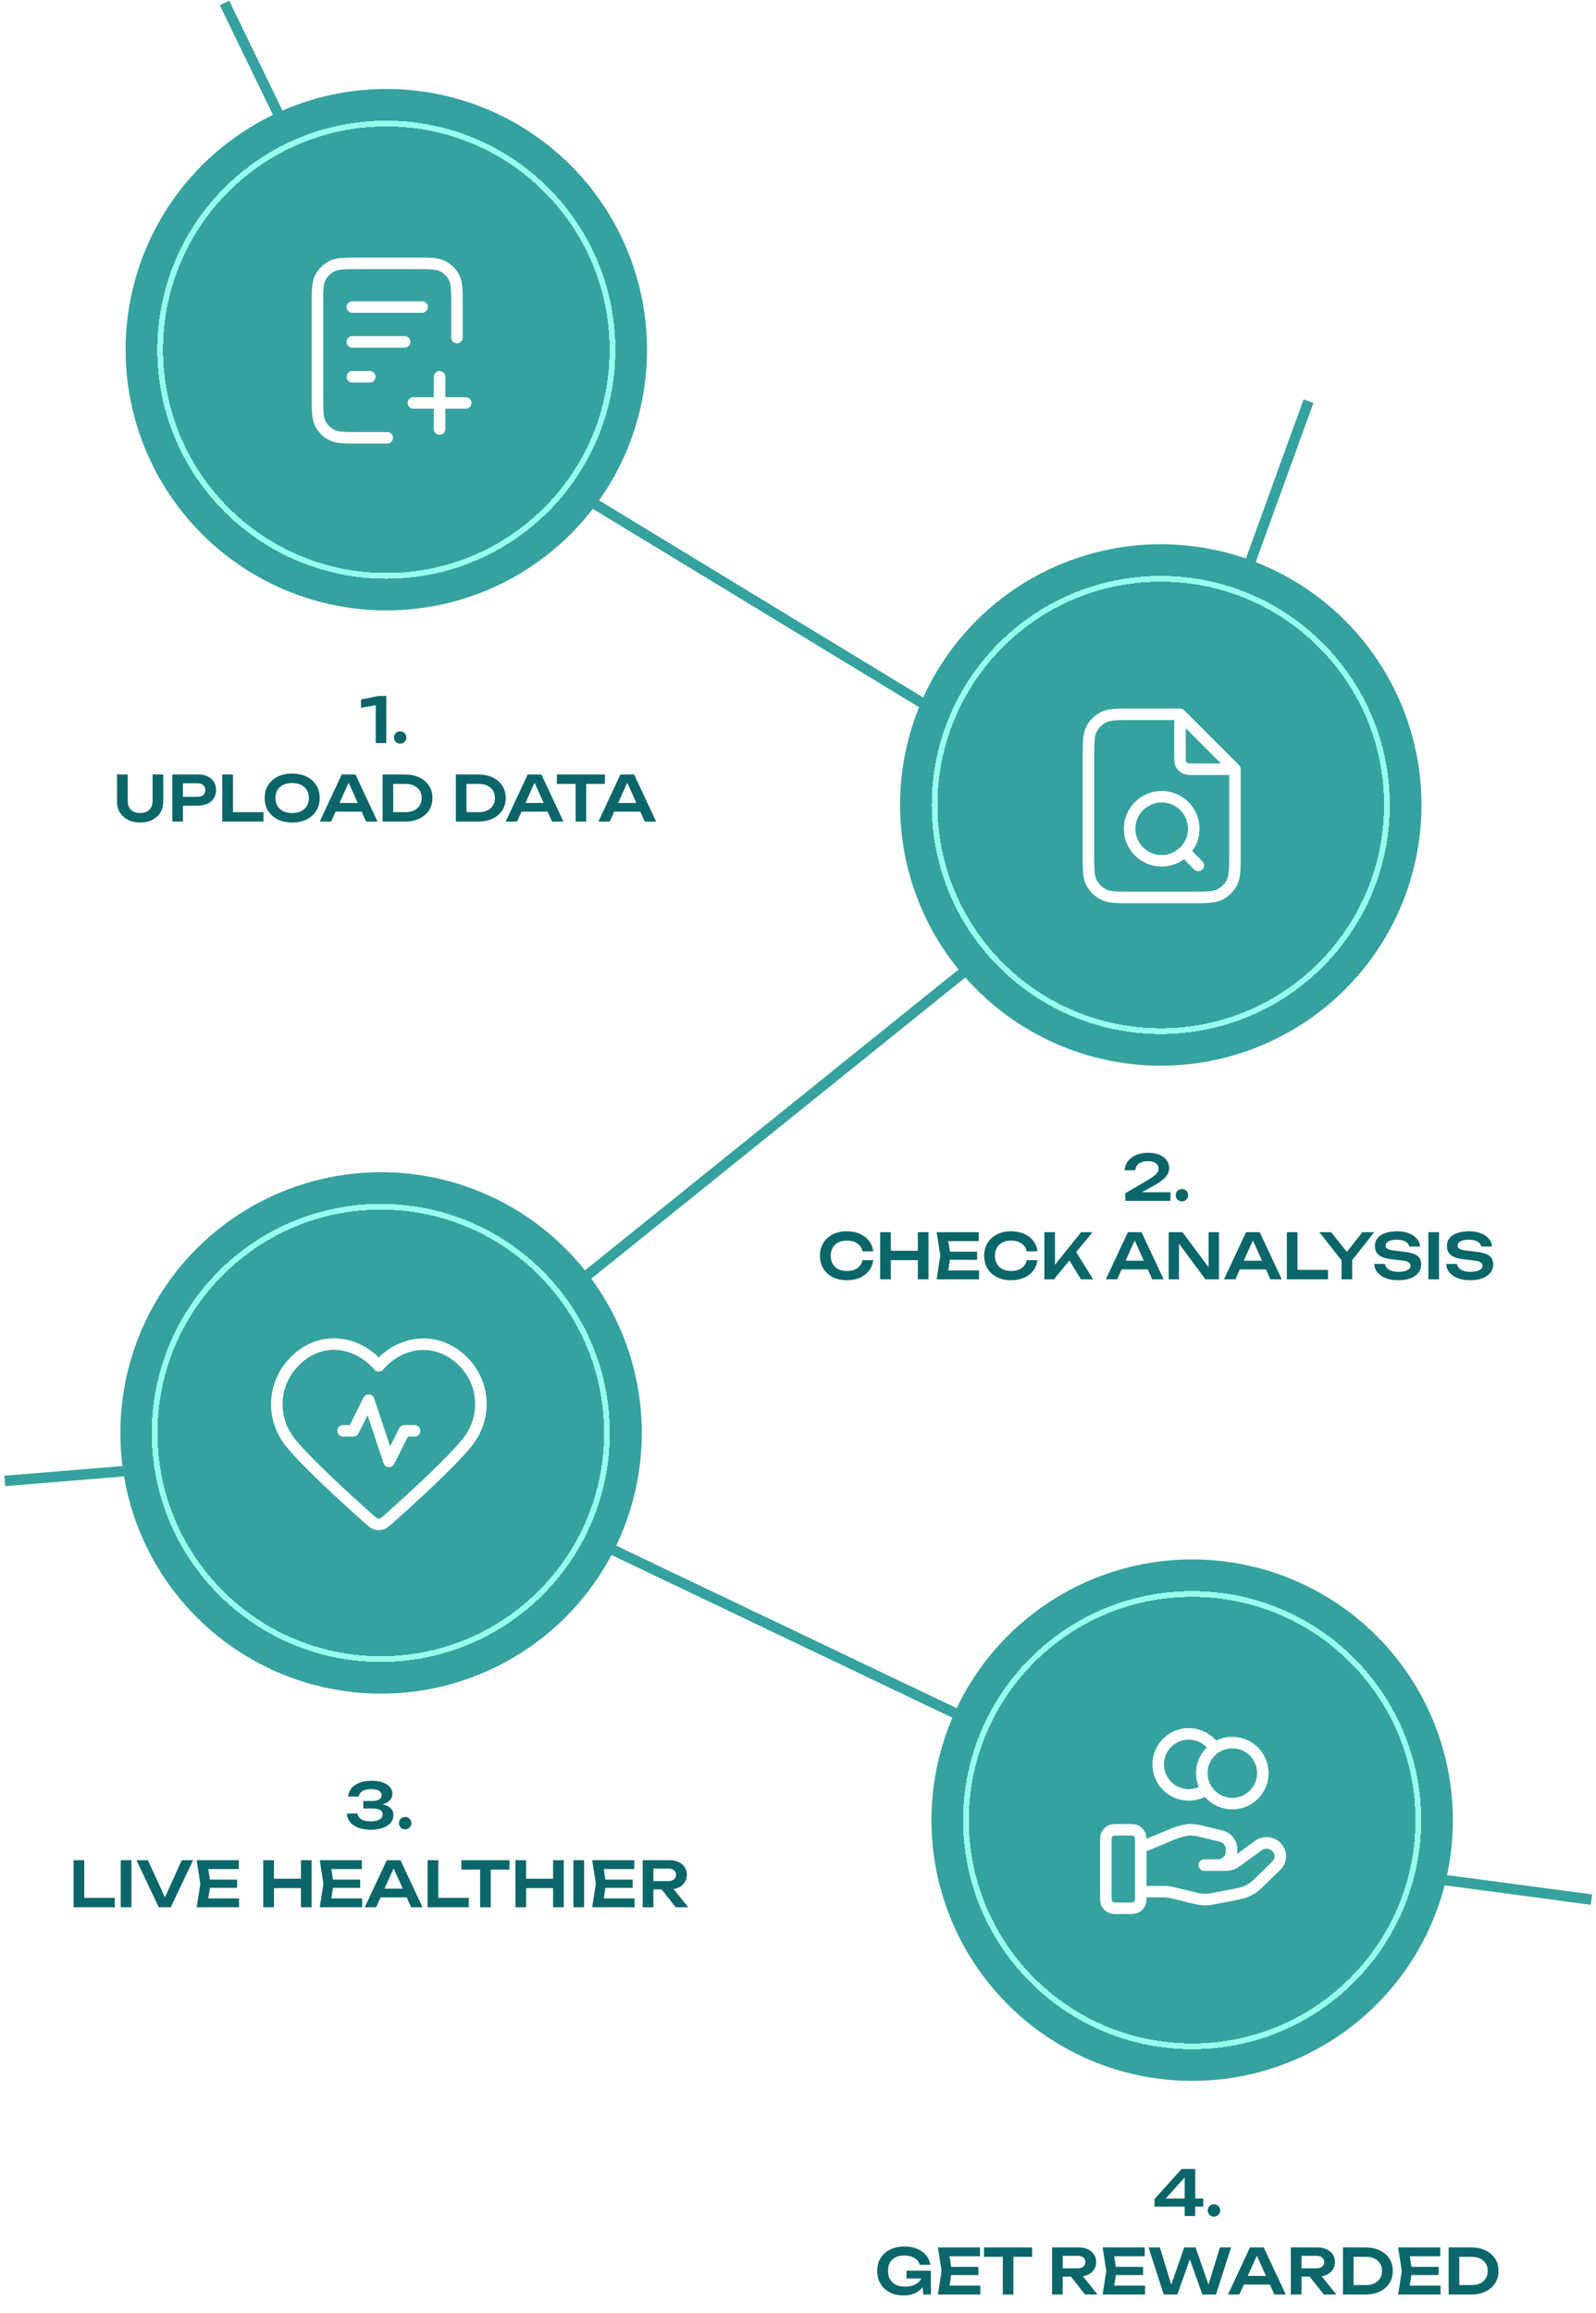
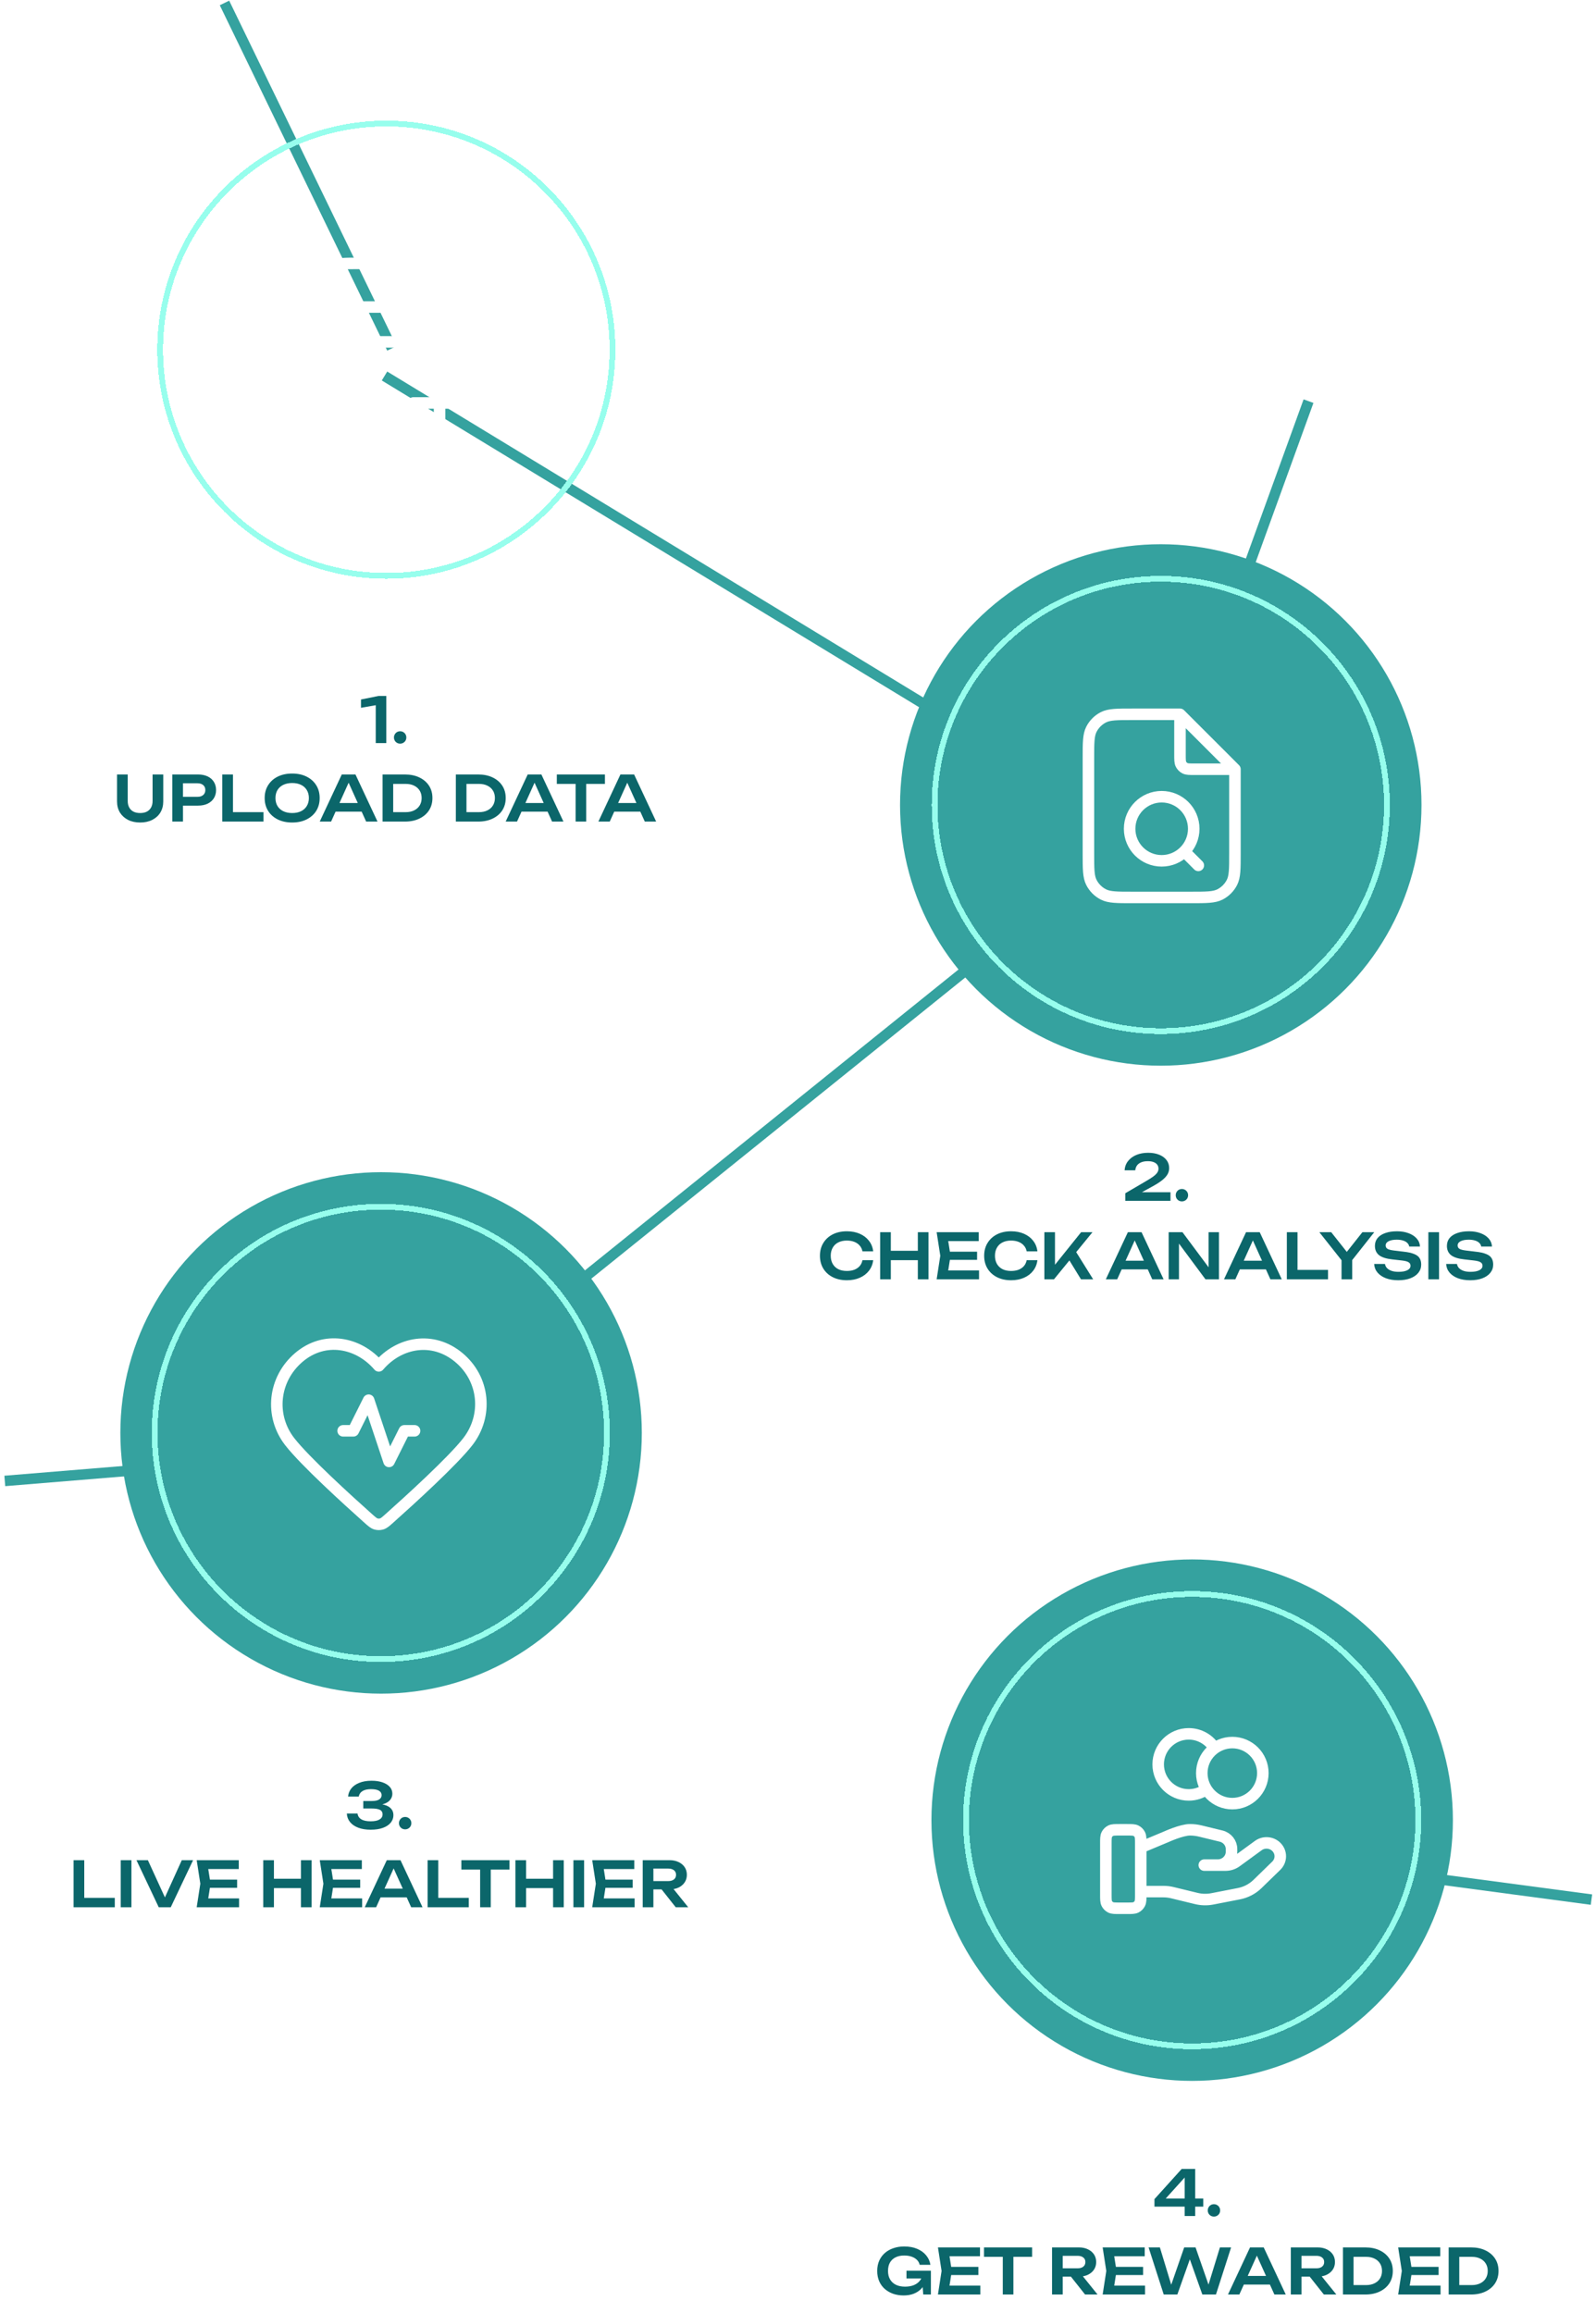
<svg xmlns="http://www.w3.org/2000/svg" width="305" height="442" viewBox="0 0 305 442" fill="none">
  <line x1="229.132" y1="353.009" x2="304.132" y2="363.009" stroke="#35A29F" stroke-width="2" />
  <line x1="221.06" y1="156.659" x2="250.06" y2="76.659" stroke="#35A29F" stroke-width="2" />
  <line x1="0.918" y1="283.003" x2="73.918" y2="277.003" stroke="#35A29F" stroke-width="2" />
  <line x1="221.48" y1="161.854" x2="73.48" y2="71.854" stroke="#35A29F" stroke-width="2" />
  <line x1="42.9" y1="0.564" x2="74.9" y2="66.564" stroke="#35A29F" stroke-width="2" />
-   <line x1="227.569" y1="348.902" x2="72.569" y2="274.902" stroke="#35A29F" stroke-width="2" />
  <line x1="222.627" y1="154.779" x2="73.627" y2="274.779" stroke="#35A29F" stroke-width="2" />
-   <circle cx="73.826" cy="66.826" r="49.826" fill="#35A29F" />
  <circle cx="221.826" cy="153.826" r="49.826" fill="#35A29F" />
  <circle cx="72.826" cy="273.826" r="49.826" fill="#35A29F" />
  <circle cx="227.826" cy="347.826" r="49.826" fill="#35A29F" />
  <g filter="url(#filter0_d_302_1094)">
    <circle cx="73.826" cy="66.826" r="43.219" stroke="#97FEED" stroke-width="1.101" shape-rendering="crispEdges" />
  </g>
  <g filter="url(#filter1_d_302_1094)">
    <circle cx="221.826" cy="153.826" r="43.219" stroke="#97FEED" stroke-width="1.101" shape-rendering="crispEdges" />
  </g>
  <g filter="url(#filter2_d_302_1094)">
    <circle cx="72.77" cy="273.826" r="43.219" stroke="#97FEED" stroke-width="1.101" shape-rendering="crispEdges" />
  </g>
  <g filter="url(#filter3_d_302_1094)">
    <circle cx="227.826" cy="347.826" r="43.219" stroke="#97FEED" stroke-width="1.101" shape-rendering="crispEdges" />
  </g>
  <path d="M87.333 64.5V58.333C87.333 55.533 87.333 54.133 86.788 53.063C86.309 52.123 85.544 51.358 84.603 50.878C83.534 50.333 82.134 50.333 79.333 50.333H68.667C65.866 50.333 64.466 50.333 63.397 50.878C62.456 51.358 61.691 52.123 61.212 53.063C60.667 54.133 60.667 55.533 60.667 58.333V75.667C60.667 78.467 60.667 79.867 61.212 80.937C61.691 81.877 62.456 82.642 63.397 83.122C64.466 83.667 65.866 83.667 68.667 83.667H74M77.333 65.333H67.333M70.667 72H67.333M80.667 58.667H67.333M84 82V72M79 77H89" stroke="white" stroke-width="2.202" stroke-linecap="round" stroke-linejoin="round" />
  <path d="M225.5 136.972V144.2C225.5 145.18 225.5 145.67 225.691 146.044C225.859 146.374 226.126 146.641 226.456 146.809C226.83 147 227.32 147 228.3 147H235.529M229 165.375L226.375 162.75M225.5 136.5H216.4C213.46 136.5 211.99 136.5 210.867 137.072C209.879 137.575 209.076 138.379 208.572 139.366C208 140.489 208 141.96 208 144.9V163.1C208 166.04 208 167.51 208.572 168.633C209.076 169.621 209.879 170.424 210.867 170.928C211.99 171.5 213.46 171.5 216.4 171.5H227.6C230.54 171.5 232.01 171.5 233.134 170.928C234.121 170.424 234.925 169.621 235.428 168.633C236 167.51 236 166.04 236 163.1V147L225.5 136.5ZM228.125 158.375C228.125 161.758 225.383 164.5 222 164.5C218.617 164.5 215.875 161.758 215.875 158.375C215.875 154.992 218.617 152.25 222 152.25C225.383 152.25 228.125 154.992 228.125 158.375Z" stroke="white" stroke-width="2.202" stroke-linecap="round" stroke-linejoin="round" />
  <path d="M79.224 273.424H77.274L74.349 279.274L70.449 267.574L67.524 273.424H65.574M72.386 261.014C68.487 256.457 61.986 255.231 57.101 259.404C52.217 263.578 51.529 270.556 55.365 275.492C58.262 279.22 66.493 286.705 70.348 290.144C71.056 290.777 71.41 291.093 71.825 291.217C72.186 291.325 72.586 291.325 72.946 291.217C73.361 291.093 73.715 290.777 74.424 290.144C78.278 286.705 86.509 279.22 89.406 275.492C93.242 270.556 92.638 263.534 87.67 259.404C82.701 255.275 76.284 256.457 72.386 261.014Z" stroke="white" stroke-width="2.202" stroke-linecap="round" stroke-linejoin="round" />
  <path d="M230.549 341.92C229.595 342.6 228.428 343 227.167 343C223.945 343 221.333 340.388 221.333 337.167C221.333 333.945 223.945 331.333 227.167 331.333C229.255 331.333 231.087 332.431 232.117 334.08M218 361.479H222.35C222.918 361.479 223.481 361.546 224.031 361.681L228.628 362.798C229.626 363.041 230.665 363.065 231.672 362.869L236.755 361.88C238.098 361.619 239.333 360.976 240.301 360.034L243.896 356.536C244.923 355.539 244.923 353.921 243.896 352.922C242.972 352.022 241.508 351.921 240.462 352.684L236.271 355.741C235.671 356.18 234.941 356.416 234.189 356.416H230.142L232.718 356.416C234.17 356.416 235.346 355.272 235.346 353.86V353.348C235.346 352.176 234.526 351.153 233.357 350.87L229.381 349.903C228.734 349.746 228.071 349.667 227.405 349.667C225.797 349.667 222.886 350.998 222.886 350.998L218 353.041M241.333 338.833C241.333 342.055 238.722 344.667 235.5 344.667C232.278 344.667 229.667 342.055 229.667 338.833C229.667 335.612 232.278 333 235.5 333C238.722 333 241.333 335.612 241.333 338.833ZM211.333 352.333L211.333 362C211.333 362.933 211.333 363.4 211.515 363.757C211.675 364.07 211.93 364.325 212.243 364.485C212.6 364.667 213.067 364.667 214 364.667H215.333C216.267 364.667 216.733 364.667 217.09 364.485C217.404 364.325 217.659 364.07 217.818 363.757C218 363.4 218 362.933 218 362V352.333C218 351.4 218 350.933 217.818 350.577C217.659 350.263 217.404 350.008 217.09 349.848C216.733 349.667 216.267 349.667 215.333 349.667L214 349.667C213.067 349.667 212.6 349.667 212.243 349.848C211.93 350.008 211.675 350.263 211.515 350.577C211.333 350.933 211.333 351.4 211.333 352.333Z" stroke="white" stroke-width="2.202" stroke-linecap="round" stroke-linejoin="round" />
  <path d="M73.822 133V142H71.805V133.672L72.814 134.584L68.986 135.256V133.672L72.322 133H73.822ZM76.463 142.108C76.247 142.108 76.047 142.056 75.863 141.952C75.687 141.848 75.547 141.708 75.443 141.532C75.339 141.348 75.287 141.148 75.287 140.932C75.287 140.708 75.339 140.508 75.443 140.332C75.547 140.148 75.687 140.004 75.863 139.9C76.047 139.796 76.247 139.744 76.463 139.744C76.687 139.744 76.887 139.796 77.063 139.9C77.247 140.004 77.391 140.148 77.495 140.332C77.599 140.508 77.651 140.708 77.651 140.932C77.651 141.148 77.599 141.348 77.495 141.532C77.391 141.708 77.247 141.848 77.063 141.952C76.887 142.056 76.687 142.108 76.463 142.108ZM24.407 153.052C24.407 153.532 24.498 153.944 24.683 154.288C24.866 154.632 25.134 154.9 25.486 155.092C25.846 155.276 26.279 155.368 26.782 155.368C27.294 155.368 27.727 155.276 28.078 155.092C28.43 154.9 28.698 154.632 28.883 154.288C29.067 153.944 29.159 153.532 29.159 153.052V148H31.198V153.148C31.198 153.956 31.015 154.664 30.646 155.272C30.279 155.872 29.762 156.34 29.099 156.676C28.434 157.012 27.663 157.18 26.782 157.18C25.902 157.18 25.131 157.012 24.466 156.676C23.811 156.34 23.294 155.872 22.919 155.272C22.55 154.664 22.366 153.956 22.366 153.148V148H24.407V153.052ZM37.836 148C38.548 148 39.164 148.124 39.684 148.372C40.204 148.62 40.6 148.968 40.872 149.416C41.152 149.864 41.292 150.384 41.292 150.976C41.292 151.568 41.152 152.088 40.872 152.536C40.6 152.976 40.204 153.324 39.684 153.58C39.164 153.828 38.548 153.952 37.836 153.952H33.864V152.272H37.728C38.2 152.272 38.568 152.156 38.832 151.924C39.104 151.692 39.24 151.376 39.24 150.976C39.24 150.568 39.104 150.252 38.832 150.028C38.568 149.796 38.2 149.68 37.728 149.68H34.044L34.968 148.708V157H32.928V148H37.836ZM44.519 148V156.1L43.595 155.2H50.351V157H42.479V148H44.519ZM55.834 157.18C54.786 157.18 53.866 156.984 53.074 156.592C52.29 156.2 51.678 155.656 51.238 154.96C50.798 154.256 50.578 153.436 50.578 152.5C50.578 151.564 50.798 150.748 51.238 150.052C51.678 149.348 52.29 148.8 53.074 148.408C53.866 148.016 54.786 147.82 55.834 147.82C56.882 147.82 57.798 148.016 58.582 148.408C59.374 148.8 59.99 149.348 60.43 150.052C60.87 150.748 61.09 151.564 61.09 152.5C61.09 153.436 60.87 154.256 60.43 154.96C59.99 155.656 59.374 156.2 58.582 156.592C57.798 156.984 56.882 157.18 55.834 157.18ZM55.834 155.368C56.49 155.368 57.054 155.252 57.526 155.02C58.006 154.788 58.374 154.456 58.63 154.024C58.894 153.592 59.026 153.084 59.026 152.5C59.026 151.916 58.894 151.408 58.63 150.976C58.374 150.544 58.006 150.212 57.526 149.98C57.054 149.748 56.49 149.632 55.834 149.632C55.186 149.632 54.622 149.748 54.142 149.98C53.662 150.212 53.29 150.544 53.026 150.976C52.77 151.408 52.642 151.916 52.642 152.5C52.642 153.084 52.77 153.592 53.026 154.024C53.29 154.456 53.662 154.788 54.142 155.02C54.622 155.252 55.186 155.368 55.834 155.368ZM63.455 155.104V153.448H69.695V155.104H63.455ZM67.931 148L72.143 157H69.971L66.287 148.828H66.959L63.275 157H61.103L65.315 148H67.931ZM77.383 148C78.431 148 79.347 148.188 80.132 148.564C80.924 148.94 81.54 149.464 81.98 150.136C82.419 150.808 82.639 151.596 82.639 152.5C82.639 153.396 82.419 154.184 81.98 154.864C81.54 155.536 80.924 156.06 80.132 156.436C79.347 156.812 78.431 157 77.383 157H73.112V148H77.383ZM75.139 156.196L74.108 155.2H77.54C78.147 155.2 78.68 155.088 79.135 154.864C79.6 154.64 79.956 154.324 80.204 153.916C80.451 153.508 80.576 153.036 80.576 152.5C80.576 151.956 80.451 151.484 80.204 151.084C79.956 150.676 79.6 150.36 79.135 150.136C78.68 149.912 78.147 149.8 77.54 149.8H74.108L75.139 148.804V156.196ZM91.387 148C92.435 148 93.351 148.188 94.135 148.564C94.927 148.94 95.543 149.464 95.983 150.136C96.423 150.808 96.643 151.596 96.643 152.5C96.643 153.396 96.423 154.184 95.983 154.864C95.543 155.536 94.927 156.06 94.135 156.436C93.351 156.812 92.435 157 91.387 157H87.115V148H91.387ZM89.143 156.196L88.111 155.2H91.543C92.151 155.2 92.683 155.088 93.139 154.864C93.603 154.64 93.959 154.324 94.207 153.916C94.455 153.508 94.579 153.036 94.579 152.5C94.579 151.956 94.455 151.484 94.207 151.084C93.959 150.676 93.603 150.36 93.139 150.136C92.683 149.912 92.151 149.8 91.543 149.8H88.111L89.143 148.804V156.196ZM98.986 155.104V153.448H105.226V155.104H98.986ZM103.462 148L107.674 157H105.502L101.818 148.828H102.49L98.806 157H96.634L100.846 148H103.462ZM109.999 148.912H112.027V157H109.999V148.912ZM106.411 148H115.603V149.8H106.411V148ZM116.705 155.104V153.448L122.945 153.448V155.104L116.705 155.104ZM121.181 148L125.393 157H123.221L119.537 148.828H120.209L116.525 157H114.353L118.565 148L121.181 148Z" fill="#0B666A" />
  <path d="M214.911 223.64C214.959 222.952 215.183 222.36 215.583 221.864C215.983 221.36 216.511 220.972 217.167 220.7C217.831 220.428 218.583 220.292 219.423 220.292C220.223 220.292 220.923 220.416 221.523 220.664C222.123 220.904 222.591 221.244 222.927 221.684C223.263 222.124 223.431 222.636 223.431 223.22C223.431 223.668 223.315 224.084 223.083 224.468C222.851 224.852 222.479 225.24 221.967 225.632C221.463 226.016 220.791 226.432 219.951 226.88L217.227 228.38L217.071 227.828H223.683V229.472H215.043V228.032L218.895 225.776C219.535 225.408 220.035 225.092 220.395 224.828C220.755 224.556 221.011 224.304 221.163 224.072C221.315 223.84 221.391 223.592 221.391 223.328C221.391 223.048 221.315 222.8 221.163 222.584C221.011 222.368 220.783 222.2 220.479 222.08C220.183 221.96 219.807 221.9 219.351 221.9C218.815 221.9 218.375 221.98 218.031 222.14C217.687 222.292 217.427 222.5 217.251 222.764C217.083 223.028 216.983 223.32 216.951 223.64H214.911ZM225.861 229.58C225.645 229.58 225.445 229.528 225.261 229.424C225.085 229.32 224.945 229.18 224.841 229.004C224.737 228.82 224.685 228.62 224.685 228.404C224.685 228.18 224.737 227.98 224.841 227.804C224.945 227.62 225.085 227.476 225.261 227.372C225.445 227.268 225.645 227.216 225.861 227.216C226.085 227.216 226.285 227.268 226.461 227.372C226.645 227.476 226.789 227.62 226.893 227.804C226.997 227.98 227.049 228.18 227.049 228.404C227.049 228.62 226.997 228.82 226.893 229.004C226.789 229.18 226.645 229.32 226.461 229.424C226.285 229.528 226.085 229.58 225.861 229.58ZM166.869 240.812C166.781 241.572 166.513 242.244 166.065 242.828C165.625 243.404 165.041 243.852 164.313 244.172C163.593 244.492 162.769 244.652 161.841 244.652C160.817 244.652 159.917 244.456 159.141 244.064C158.373 243.672 157.773 243.128 157.341 242.432C156.909 241.728 156.693 240.908 156.693 239.972C156.693 239.036 156.909 238.22 157.341 237.524C157.773 236.82 158.373 236.272 159.141 235.88C159.917 235.488 160.817 235.292 161.841 235.292C162.769 235.292 163.593 235.452 164.313 235.772C165.041 236.092 165.625 236.54 166.065 237.116C166.513 237.692 166.781 238.364 166.869 239.132H164.817C164.737 238.708 164.565 238.344 164.301 238.04C164.037 237.728 163.697 237.488 163.281 237.32C162.865 237.152 162.381 237.068 161.829 237.068C161.197 237.068 160.649 237.188 160.185 237.428C159.729 237.66 159.377 237.996 159.129 238.436C158.881 238.868 158.757 239.38 158.757 239.972C158.757 240.564 158.881 241.08 159.129 241.52C159.377 241.952 159.729 242.288 160.185 242.528C160.649 242.76 161.197 242.876 161.829 242.876C162.381 242.876 162.865 242.796 163.281 242.636C163.697 242.468 164.037 242.232 164.301 241.928C164.565 241.616 164.737 241.244 164.817 240.812H166.869ZM168.199 235.472H170.239V244.472H168.199V235.472ZM175.399 235.472H177.439V244.472H175.399V235.472ZM169.315 239.024H176.299V240.812H169.315V239.024ZM186.725 239.192V240.752H180.281V239.192H186.725ZM181.649 239.972L181.049 243.788L180.161 242.78H187.097V244.472H178.997L179.693 239.972L178.997 235.472H187.037V237.164H180.161L181.049 236.156L181.649 239.972ZM198.252 240.812C198.164 241.572 197.896 242.244 197.448 242.828C197.008 243.404 196.424 243.852 195.696 244.172C194.976 244.492 194.152 244.652 193.224 244.652C192.2 244.652 191.3 244.456 190.524 244.064C189.756 243.672 189.156 243.128 188.724 242.432C188.292 241.728 188.076 240.908 188.076 239.972C188.076 239.036 188.292 238.22 188.724 237.524C189.156 236.82 189.756 236.272 190.524 235.88C191.3 235.488 192.2 235.292 193.224 235.292C194.152 235.292 194.976 235.452 195.696 235.772C196.424 236.092 197.008 236.54 197.448 237.116C197.896 237.692 198.164 238.364 198.252 239.132H196.2C196.12 238.708 195.948 238.344 195.684 238.04C195.42 237.728 195.08 237.488 194.664 237.32C194.248 237.152 193.764 237.068 193.212 237.068C192.58 237.068 192.032 237.188 191.568 237.428C191.112 237.66 190.76 237.996 190.512 238.436C190.264 238.868 190.14 239.38 190.14 239.972C190.14 240.564 190.264 241.08 190.512 241.52C190.76 241.952 191.112 242.288 191.568 242.528C192.032 242.76 192.58 242.876 193.212 242.876C193.764 242.876 194.248 242.796 194.664 242.636C195.08 242.468 195.42 242.232 195.684 241.928C195.948 241.616 196.12 241.244 196.2 240.812H198.252ZM199.582 244.472V235.472H201.61V242.816L201.034 242.408L206.602 235.472H208.774L201.418 244.472H199.582ZM203.878 240.068L205.342 238.76L208.906 244.472H206.578L203.878 240.068ZM213.679 242.576V240.92H219.919V242.576H213.679ZM218.155 235.472L222.367 244.472H220.195L216.511 236.3H217.183L213.499 244.472H211.327L215.539 235.472H218.155ZM231.676 243.128L230.968 243.236V235.472H232.948V244.472H230.368L224.608 236.708L225.304 236.6V244.472H223.336V235.472H225.976L231.676 243.128ZM236.261 242.576V240.92H242.501V242.576H236.261ZM240.737 235.472L244.949 244.472H242.777L239.093 236.3H239.765L236.081 244.472H233.909L238.121 235.472H240.737ZM247.958 235.472V243.572L247.034 242.672H253.79V244.472H245.918V235.472H247.958ZM256.37 244.472V240.128H258.41V244.472H256.37ZM252.134 235.472H254.402L257.87 239.852H256.886L260.354 235.472H262.622L258.038 241.268L256.73 241.28L252.134 235.472ZM262.606 241.532H264.67C264.718 241.836 264.85 242.104 265.066 242.336C265.29 242.56 265.586 242.736 265.954 242.864C266.33 242.984 266.762 243.044 267.25 243.044C267.962 243.044 268.522 242.944 268.93 242.744C269.346 242.536 269.554 242.248 269.554 241.88C269.554 241.592 269.434 241.372 269.194 241.22C268.962 241.06 268.526 240.944 267.886 240.872L266.074 240.668C264.906 240.54 264.058 240.268 263.53 239.852C263.01 239.428 262.75 238.84 262.75 238.088C262.75 237.496 262.922 236.992 263.266 236.576C263.618 236.16 264.11 235.844 264.742 235.628C265.374 235.404 266.118 235.292 266.974 235.292C267.806 235.292 268.546 235.416 269.194 235.664C269.842 235.904 270.358 236.244 270.742 236.684C271.126 237.116 271.334 237.624 271.366 238.208H269.302C269.262 237.944 269.142 237.716 268.942 237.524C268.75 237.324 268.482 237.172 268.138 237.068C267.794 236.956 267.39 236.9 266.926 236.9C266.278 236.9 265.762 236.996 265.378 237.188C264.994 237.38 264.802 237.652 264.802 238.004C264.802 238.276 264.914 238.488 265.138 238.64C265.37 238.784 265.774 238.892 266.35 238.964L268.234 239.192C269.066 239.28 269.726 239.424 270.214 239.624C270.71 239.816 271.062 240.076 271.27 240.404C271.486 240.732 271.594 241.148 271.594 241.652C271.594 242.252 271.41 242.78 271.042 243.236C270.682 243.684 270.174 244.032 269.518 244.28C268.862 244.528 268.094 244.652 267.214 244.652C266.318 244.652 265.53 244.524 264.85 244.268C264.17 244.004 263.634 243.64 263.242 243.176C262.85 242.704 262.638 242.156 262.606 241.532ZM272.965 235.472H275.005V244.472H272.965V235.472ZM276.364 241.532H278.428C278.476 241.836 278.608 242.104 278.824 242.336C279.048 242.56 279.344 242.736 279.712 242.864C280.088 242.984 280.52 243.044 281.008 243.044C281.72 243.044 282.28 242.944 282.688 242.744C283.104 242.536 283.312 242.248 283.312 241.88C283.312 241.592 283.192 241.372 282.952 241.22C282.72 241.06 282.284 240.944 281.644 240.872L279.832 240.668C278.664 240.54 277.816 240.268 277.288 239.852C276.768 239.428 276.508 238.84 276.508 238.088C276.508 237.496 276.68 236.992 277.024 236.576C277.376 236.16 277.868 235.844 278.5 235.628C279.132 235.404 279.876 235.292 280.732 235.292C281.564 235.292 282.304 235.416 282.952 235.664C283.6 235.904 284.116 236.244 284.5 236.684C284.884 237.116 285.092 237.624 285.124 238.208H283.06C283.02 237.944 282.9 237.716 282.7 237.524C282.508 237.324 282.24 237.172 281.896 237.068C281.552 236.956 281.148 236.9 280.684 236.9C280.036 236.9 279.52 236.996 279.136 237.188C278.752 237.38 278.56 237.652 278.56 238.004C278.56 238.276 278.672 238.488 278.896 238.64C279.128 238.784 279.532 238.892 280.108 238.964L281.992 239.192C282.824 239.28 283.484 239.424 283.972 239.624C284.468 239.816 284.82 240.076 285.028 240.404C285.244 240.732 285.352 241.148 285.352 241.652C285.352 242.252 285.168 242.78 284.8 243.236C284.44 243.684 283.932 244.032 283.276 244.28C282.62 244.528 281.852 244.652 280.972 244.652C280.076 244.652 279.288 244.524 278.608 244.268C277.928 244.004 277.392 243.64 277 243.176C276.608 242.704 276.396 242.156 276.364 241.532Z" fill="#0B666A" />
  <path d="M66.52 343.316C66.569 342.748 66.769 342.236 67.121 341.78C67.481 341.324 67.989 340.964 68.644 340.7C69.3 340.428 70.088 340.292 71.008 340.292C71.817 340.292 72.516 340.396 73.109 340.604C73.701 340.812 74.16 341.1 74.489 341.468C74.817 341.836 74.981 342.272 74.981 342.776C74.981 343.184 74.856 343.556 74.609 343.892C74.368 344.22 73.993 344.484 73.481 344.684C72.969 344.876 72.32 344.968 71.537 344.96V344.732C72.296 344.692 72.945 344.752 73.481 344.912C74.025 345.064 74.445 345.304 74.74 345.632C75.037 345.96 75.184 346.372 75.184 346.868C75.184 347.404 75.013 347.884 74.668 348.308C74.332 348.724 73.841 349.052 73.192 349.292C72.544 349.532 71.757 349.652 70.829 349.652C69.924 349.652 69.136 349.524 68.465 349.268C67.793 349.012 67.269 348.652 66.892 348.188C66.516 347.724 66.312 347.18 66.281 346.556H68.32C68.385 347.036 68.624 347.404 69.04 347.66C69.457 347.916 70.052 348.044 70.829 348.044C71.581 348.044 72.148 347.928 72.532 347.696C72.916 347.464 73.109 347.14 73.109 346.724C73.109 346.476 73.044 346.268 72.916 346.1C72.788 345.932 72.569 345.808 72.257 345.728C71.953 345.64 71.537 345.596 71.008 345.596H69.424V344.168H71.008C71.697 344.168 72.189 344.064 72.484 343.856C72.781 343.648 72.928 343.38 72.928 343.052C72.928 342.684 72.76 342.4 72.424 342.2C72.088 342 71.581 341.9 70.9 341.9C70.204 341.9 69.66 342.024 69.269 342.272C68.876 342.512 68.641 342.86 68.561 343.316H66.52ZM77.42 349.58C77.204 349.58 77.004 349.528 76.82 349.424C76.644 349.32 76.504 349.18 76.4 349.004C76.296 348.82 76.244 348.62 76.244 348.404C76.244 348.18 76.296 347.98 76.4 347.804C76.504 347.62 76.644 347.476 76.82 347.372C77.004 347.268 77.204 347.216 77.42 347.216C77.644 347.216 77.844 347.268 78.02 347.372C78.204 347.476 78.348 347.62 78.452 347.804C78.556 347.98 78.608 348.18 78.608 348.404C78.608 348.62 78.556 348.82 78.452 349.004C78.348 349.18 78.204 349.32 78.02 349.424C77.844 349.528 77.644 349.58 77.42 349.58ZM16.103 355.472V363.572L15.179 362.672H21.935V364.472H14.063V355.472H16.103ZM23.074 355.472H25.114V364.472H23.074V355.472ZM31.969 363.572H31.069L34.741 355.472H36.901L32.629 364.472H30.337L26.077 355.472H28.261L31.969 363.572ZM45.315 359.192L45.315 360.752H38.871V359.192H45.315ZM40.239 359.972L39.639 363.788L38.751 362.78H45.687V364.472H37.587L38.283 359.972L37.587 355.472H45.627V357.164H38.751L39.639 356.156L40.239 359.972ZM50.309 355.472H52.349L52.349 364.472H50.309L50.309 355.472ZM57.509 355.472H59.549L59.549 364.472H57.509L57.509 355.472ZM51.425 359.024H58.409L58.409 360.812H51.425L51.425 359.024ZM68.835 359.192V360.752H62.391L62.391 359.192H68.835ZM63.759 359.972L63.159 363.788L62.271 362.78H69.207V364.472H61.107L61.803 359.972L61.107 355.472H69.147V357.164H62.271L63.159 356.156L63.759 359.972ZM72.058 362.576V360.92H78.298V362.576H72.058ZM76.534 355.472L80.746 364.472H78.574L74.89 356.3H75.562L71.878 364.472H69.706L73.918 355.472H76.534ZM83.755 355.472V363.572L82.831 362.672H89.587V364.472H81.715V355.472H83.755ZM91.755 356.384H93.783V364.472H91.755V356.384ZM88.167 355.472H97.359V357.272H88.167V355.472ZM98.496 355.472H100.536V364.472H98.496V355.472ZM105.696 355.472H107.736V364.472H105.696V355.472ZM99.612 359.024H106.596V360.812H99.612V359.024ZM109.582 355.472H111.622V364.472H109.582V355.472ZM120.901 359.192V360.752H114.457V359.192H120.901ZM115.825 359.972L115.225 363.788L114.337 362.78H121.273V364.472H113.173L113.869 359.972L113.173 355.472H121.213V357.164H114.337L115.225 356.156L115.825 359.972ZM124.24 359.468H127.708C128.164 359.468 128.524 359.364 128.788 359.156C129.06 358.94 129.196 358.644 129.196 358.268C129.196 357.892 129.06 357.6 128.788 357.392C128.524 357.184 128.164 357.08 127.708 357.08H123.94L124.864 356.036V364.472H122.824V355.472H127.948C128.604 355.472 129.18 355.592 129.676 355.832C130.172 356.064 130.56 356.388 130.84 356.804C131.12 357.22 131.26 357.708 131.26 358.268C131.26 358.82 131.12 359.304 130.84 359.72C130.56 360.136 130.172 360.464 129.676 360.704C129.18 360.936 128.604 361.052 127.948 361.052H124.24V359.468ZM125.8 360.26H128.128L131.524 364.472H129.136L125.8 360.26Z" fill="#0B666A" />
  <path d="M228.408 414.472V423.472H226.392V415.348H227.088L222.168 420.796L222.144 420.124H229.944V421.684H220.62V420.244L225.828 414.472H228.408ZM231.984 423.58C231.768 423.58 231.568 423.528 231.384 423.424C231.208 423.32 231.068 423.18 230.964 423.004C230.86 422.82 230.808 422.62 230.808 422.404C230.808 422.18 230.86 421.98 230.964 421.804C231.068 421.62 231.208 421.476 231.384 421.372C231.568 421.268 231.768 421.216 231.984 421.216C232.208 421.216 232.408 421.268 232.584 421.372C232.768 421.476 232.912 421.62 233.016 421.804C233.12 421.98 233.172 422.18 233.172 422.404C233.172 422.62 233.12 422.82 233.016 423.004C232.912 423.18 232.768 423.32 232.584 423.424C232.408 423.528 232.208 423.58 231.984 423.58ZM177.178 434.572C177.17 435.116 177.062 435.636 176.854 436.132C176.654 436.62 176.366 437.056 175.99 437.44C175.614 437.816 175.15 438.112 174.598 438.328C174.046 438.544 173.406 438.652 172.678 438.652C171.974 438.652 171.314 438.548 170.698 438.34C170.09 438.124 169.554 437.816 169.09 437.416C168.634 437.016 168.278 436.528 168.022 435.952C167.766 435.368 167.638 434.708 167.638 433.972C167.638 433.236 167.766 432.58 168.022 432.004C168.286 431.42 168.65 430.928 169.114 430.528C169.578 430.128 170.122 429.824 170.746 429.616C171.37 429.4 172.05 429.292 172.786 429.292C173.746 429.292 174.578 429.444 175.282 429.748C175.986 430.044 176.554 430.456 176.986 430.984C177.426 431.512 177.698 432.116 177.802 432.796H175.75C175.67 432.428 175.494 432.112 175.222 431.848C174.958 431.584 174.618 431.38 174.202 431.236C173.794 431.092 173.322 431.02 172.786 431.02C172.154 431.02 171.606 431.136 171.142 431.368C170.686 431.592 170.33 431.924 170.074 432.364C169.826 432.804 169.702 433.34 169.702 433.972C169.702 434.604 169.834 435.144 170.098 435.592C170.362 436.04 170.738 436.384 171.226 436.624C171.714 436.856 172.29 436.972 172.954 436.972C173.602 436.972 174.17 436.872 174.658 436.672C175.146 436.464 175.53 436.176 175.81 435.808C176.098 435.432 176.262 434.988 176.302 434.476L177.178 434.572ZM173.23 435.4V433.924H177.898V438.472H176.434L176.158 434.824L176.578 435.4H173.23ZM186.971 433.192V434.752H180.527V433.192H186.971ZM181.895 433.972L181.295 437.788L180.407 436.78H187.343V438.472H179.243L179.939 433.972L179.243 429.472H187.283V431.164H180.407L181.295 430.156L181.895 433.972ZM191.634 430.384H193.662V438.472H191.634V430.384ZM188.046 429.472H197.238V431.272H188.046V429.472ZM202.463 433.468H205.931C206.387 433.468 206.747 433.364 207.011 433.156C207.283 432.94 207.419 432.644 207.419 432.268C207.419 431.892 207.283 431.6 207.011 431.392C206.747 431.184 206.387 431.08 205.931 431.08H202.163L203.087 430.036V438.472H201.047V429.472H206.171C206.827 429.472 207.403 429.592 207.899 429.832C208.395 430.064 208.783 430.388 209.063 430.804C209.343 431.22 209.483 431.708 209.483 432.268C209.483 432.82 209.343 433.304 209.063 433.72C208.783 434.136 208.395 434.464 207.899 434.704C207.403 434.936 206.827 435.052 206.171 435.052H202.463V433.468ZM204.023 434.26H206.351L209.747 438.472H207.359L204.023 434.26ZM218.448 433.192V434.752H212.004V433.192H218.448ZM213.372 433.972L212.772 437.788L211.884 436.78H218.82V438.472H210.72L211.416 433.972L210.72 429.472H218.76V431.164H211.884L212.772 430.156L213.372 433.972ZM231.318 437.644H230.622L233.13 429.472H235.266L232.374 438.472H229.77L226.938 430.504H227.826L224.994 438.472H222.39L219.498 429.472H221.658L224.142 437.644L223.47 437.632L226.302 429.472H228.474L231.318 437.644ZM237.023 436.576V434.92H243.263V436.576H237.023ZM241.499 429.472L245.711 438.472H243.539L239.855 430.3H240.527L236.843 438.472H234.671L238.883 429.472H241.499ZM248.096 433.468H251.564C252.02 433.468 252.38 433.364 252.644 433.156C252.916 432.94 253.052 432.644 253.052 432.268C253.052 431.892 252.916 431.6 252.644 431.392C252.38 431.184 252.02 431.08 251.564 431.08H247.796L248.72 430.036V438.472H246.68V429.472H251.804C252.46 429.472 253.036 429.592 253.532 429.832C254.028 430.064 254.416 430.388 254.696 430.804C254.976 431.22 255.116 431.708 255.116 432.268C255.116 432.82 254.976 433.304 254.696 433.72C254.416 434.136 254.028 434.464 253.532 434.704C253.036 434.936 252.46 435.052 251.804 435.052H248.096V433.468ZM249.656 434.26H251.984L255.38 438.472H252.992L249.656 434.26ZM260.913 429.472C261.961 429.472 262.877 429.66 263.661 430.036C264.453 430.412 265.069 430.936 265.509 431.608C265.949 432.28 266.169 433.068 266.169 433.972C266.169 434.868 265.949 435.656 265.509 436.336C265.069 437.008 264.453 437.532 263.661 437.908C262.877 438.284 261.961 438.472 260.913 438.472H256.641V429.472H260.913ZM258.669 437.668L257.637 436.672H261.069C261.677 436.672 262.209 436.56 262.665 436.336C263.129 436.112 263.485 435.796 263.733 435.388C263.981 434.98 264.105 434.508 264.105 433.972C264.105 433.428 263.981 432.956 263.733 432.556C263.485 432.148 263.129 431.832 262.665 431.608C262.209 431.384 261.677 431.272 261.069 431.272H257.637L258.669 430.276V437.668ZM274.921 433.192V434.752H268.477V433.192H274.921ZM269.845 433.972L269.245 437.788L268.357 436.78H275.293V438.472H267.193L267.889 433.972L267.193 429.472H275.233V431.164H268.357L269.245 430.156L269.845 433.972ZM281.116 429.472C282.164 429.472 283.08 429.66 283.864 430.036C284.656 430.412 285.272 430.936 285.712 431.608C286.152 432.28 286.372 433.068 286.372 433.972C286.372 434.868 286.152 435.656 285.712 436.336C285.272 437.008 284.656 437.532 283.864 437.908C283.08 438.284 282.164 438.472 281.116 438.472H276.844V429.472H281.116ZM278.872 437.668L277.84 436.672H281.272C281.88 436.672 282.412 436.56 282.868 436.336C283.332 436.112 283.688 435.796 283.936 435.388C284.184 434.98 284.308 434.508 284.308 433.972C284.308 433.428 284.184 432.956 283.936 432.556C283.688 432.148 283.332 431.832 282.868 431.608C282.412 431.384 281.88 431.272 281.272 431.272H277.84L278.872 430.276V437.668Z" fill="#0B666A" />
  <defs>
    <filter id="filter0_d_302_1094" x="26.753" y="19.753" width="94.146" height="94.146" filterUnits="userSpaceOnUse" color-interpolation-filters="sRGB">
      <feFlood flood-opacity="0" result="BackgroundImageFix" />
      <feColorMatrix in="SourceAlpha" type="matrix" values="0 0 0 0 0 0 0 0 0 0 0 0 0 0 0 0 0 0 127 0" result="hardAlpha" />
      <feMorphology radius="1.101" operator="dilate" in="SourceAlpha" result="effect1_dropShadow_302_1094" />
      <feOffset />
      <feGaussianBlur stdDeviation="1.101" />
      <feComposite in2="hardAlpha" operator="out" />
      <feColorMatrix type="matrix" values="0 0 0 0 0.592 0 0 0 0 0.996 0 0 0 0 0.929 0 0 0 1 0" />
      <feBlend mode="normal" in2="BackgroundImageFix" result="effect1_dropShadow_302_1094" />
      <feBlend mode="normal" in="SourceGraphic" in2="effect1_dropShadow_302_1094" result="shape" />
    </filter>
    <filter id="filter1_d_302_1094" x="174.753" y="106.753" width="94.146" height="94.146" filterUnits="userSpaceOnUse" color-interpolation-filters="sRGB">
      <feFlood flood-opacity="0" result="BackgroundImageFix" />
      <feColorMatrix in="SourceAlpha" type="matrix" values="0 0 0 0 0 0 0 0 0 0 0 0 0 0 0 0 0 0 127 0" result="hardAlpha" />
      <feMorphology radius="1.101" operator="dilate" in="SourceAlpha" result="effect1_dropShadow_302_1094" />
      <feOffset />
      <feGaussianBlur stdDeviation="1.101" />
      <feComposite in2="hardAlpha" operator="out" />
      <feColorMatrix type="matrix" values="0 0 0 0 0.592 0 0 0 0 0.996 0 0 0 0 0.929 0 0 0 1 0" />
      <feBlend mode="normal" in2="BackgroundImageFix" result="effect1_dropShadow_302_1094" />
      <feBlend mode="normal" in="SourceGraphic" in2="effect1_dropShadow_302_1094" result="shape" />
    </filter>
    <filter id="filter2_d_302_1094" x="25.697" y="226.753" width="94.146" height="94.146" filterUnits="userSpaceOnUse" color-interpolation-filters="sRGB">
      <feFlood flood-opacity="0" result="BackgroundImageFix" />
      <feColorMatrix in="SourceAlpha" type="matrix" values="0 0 0 0 0 0 0 0 0 0 0 0 0 0 0 0 0 0 127 0" result="hardAlpha" />
      <feMorphology radius="1.101" operator="dilate" in="SourceAlpha" result="effect1_dropShadow_302_1094" />
      <feOffset />
      <feGaussianBlur stdDeviation="1.101" />
      <feComposite in2="hardAlpha" operator="out" />
      <feColorMatrix type="matrix" values="0 0 0 0 0.592 0 0 0 0 0.996 0 0 0 0 0.929 0 0 0 1 0" />
      <feBlend mode="normal" in2="BackgroundImageFix" result="effect1_dropShadow_302_1094" />
      <feBlend mode="normal" in="SourceGraphic" in2="effect1_dropShadow_302_1094" result="shape" />
    </filter>
    <filter id="filter3_d_302_1094" x="180.753" y="300.753" width="94.146" height="94.146" filterUnits="userSpaceOnUse" color-interpolation-filters="sRGB">
      <feFlood flood-opacity="0" result="BackgroundImageFix" />
      <feColorMatrix in="SourceAlpha" type="matrix" values="0 0 0 0 0 0 0 0 0 0 0 0 0 0 0 0 0 0 127 0" result="hardAlpha" />
      <feMorphology radius="1.101" operator="dilate" in="SourceAlpha" result="effect1_dropShadow_302_1094" />
      <feOffset />
      <feGaussianBlur stdDeviation="1.101" />
      <feComposite in2="hardAlpha" operator="out" />
      <feColorMatrix type="matrix" values="0 0 0 0 0.592 0 0 0 0 0.996 0 0 0 0 0.929 0 0 0 1 0" />
      <feBlend mode="normal" in2="BackgroundImageFix" result="effect1_dropShadow_302_1094" />
      <feBlend mode="normal" in="SourceGraphic" in2="effect1_dropShadow_302_1094" result="shape" />
    </filter>
  </defs>
</svg>